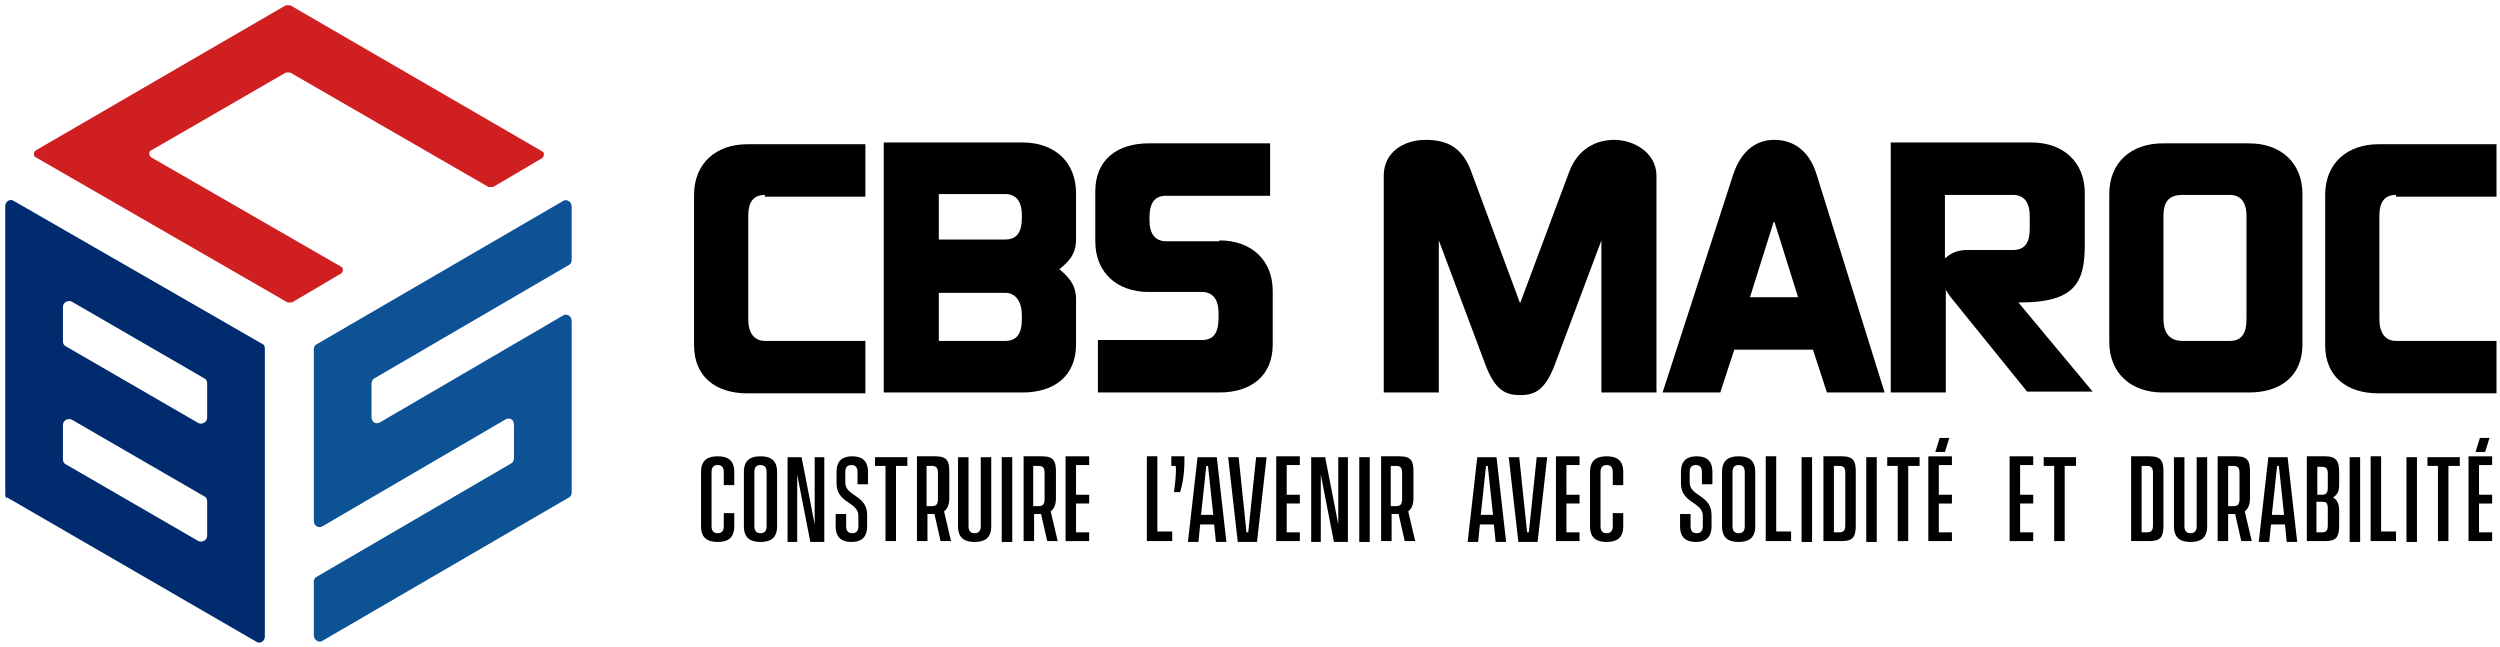
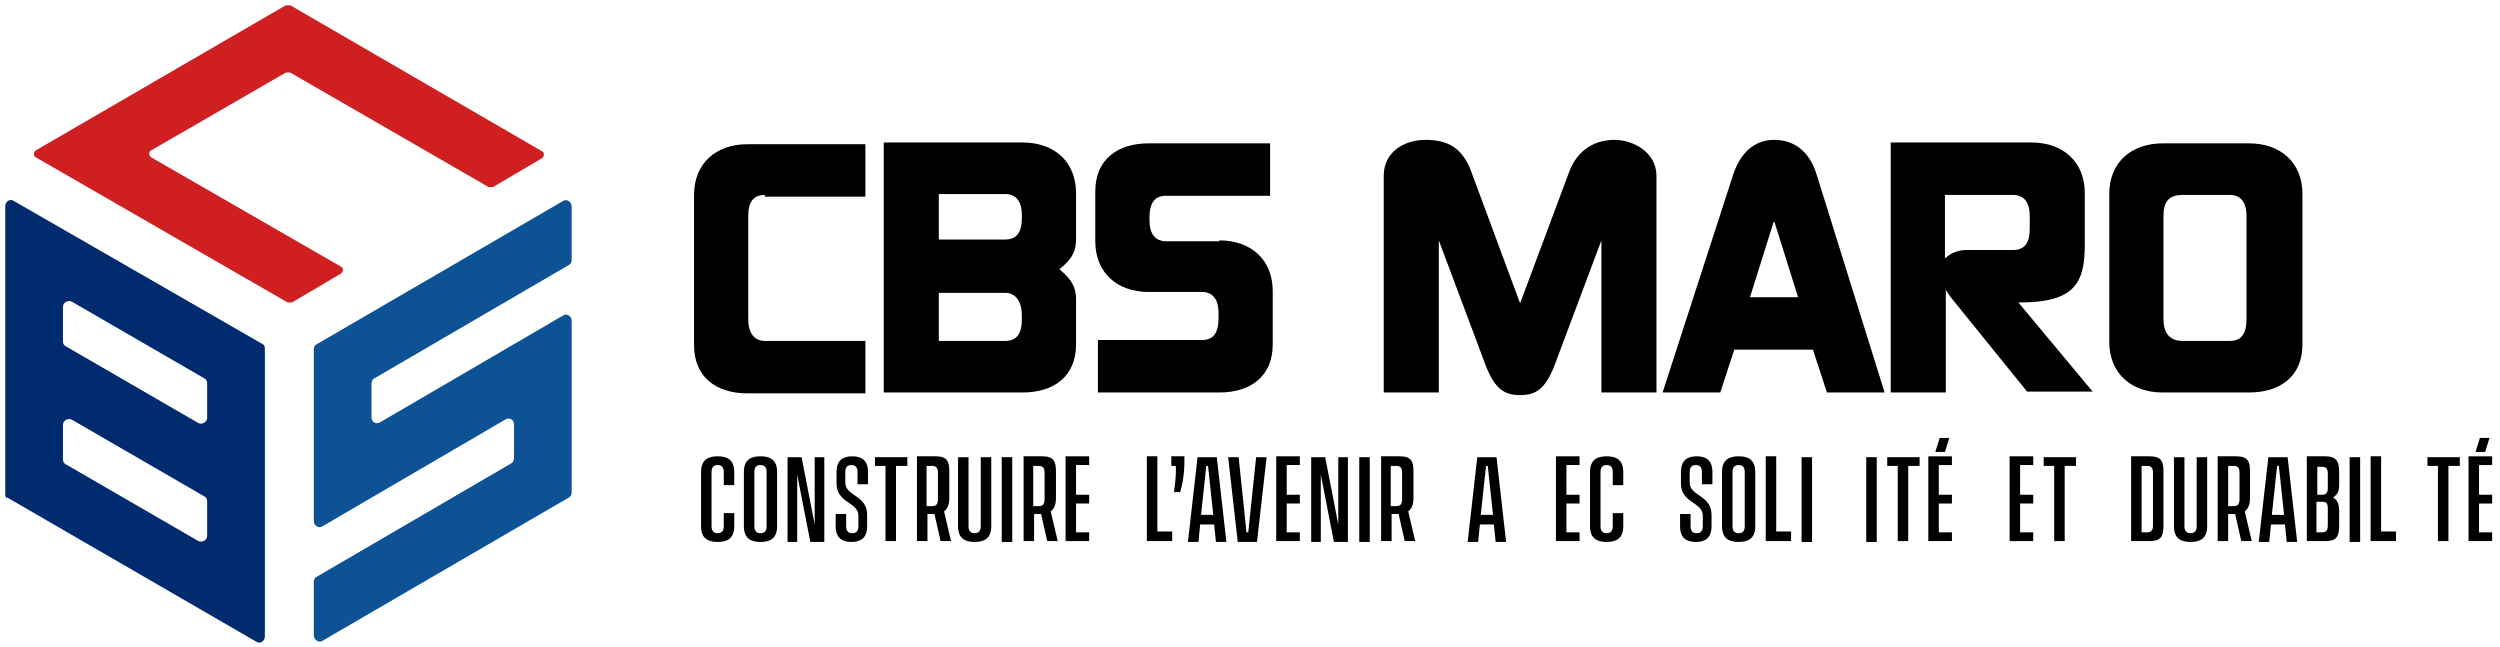
<svg xmlns="http://www.w3.org/2000/svg" id="Layer_1" version="1.1" viewBox="0 0 286 74">
  <defs>
    <style>
      .st0 {
        fill: none;
      }

      .st1 {
        fill: #cf1f21;
      }

      .st2 {
        fill: #002b6e;
      }

      .st3 {
        fill: #0d5295;
      }
    </style>
  </defs>
-   <polygon class="st0" points="23.7 43.5 7.3 33.9 7.2 39.4 23.7 48.9 23.7 43.5" />
  <polygon class="st0" points="23.7 57 7.2 47.5 7.2 52.9 23.7 62.4 23.7 57" />
  <path class="st1" d="M17.3,17.2l15.4-8.9c.2,0,.3,0,.5,0l22.7,13.1c.2,0,.3,0,.5,0l5.6-3.3c.3-.2.3-.7,0-.8L33.2.6c-.2,0-.3,0-.5,0L4.1,17.2c-.3.2-.3.7,0,.8l28.8,16.6c.2,0,.3,0,.5,0l5.6-3.3c.3-.2.3-.7,0-.8l-21.7-12.5c-.3-.2-.3-.7,0-.8Z" />
  <path class="st3" d="M65.4,29.7v-6.1c0-.5-.6-.9-1-.6l-28.2,16.4c-.2.1-.3.3-.3.6v19.6c0,.5.5.9,1,.6l20.9-12.2c.5-.3,1,0,1,.6v3.8c0,.2-.1.5-.3.6l-22.3,13c-.2.1-.3.3-.3.6v6.1c0,.5.6.9,1,.6l28.2-16.4c.2-.1.3-.3.3-.6v-19.6c0-.5-.5-.9-1-.6l-20.9,12.2c-.5.3-1,0-1-.6v-3.8c0-.2.1-.5.3-.6l22.3-13c.2-.1.3-.3.3-.6Z" />
  <path class="st2" d="M.8,56.9l28.5,16.5c.4.3,1,0,1-.6v-32.8c0-.2,0-.5-.2-.6L1.6,23c-.4-.3-1,0-1,.6v32.8c0,.2,0,.5.2.6ZM8.2,34.5l15.2,8.8c.2.1.3.3.3.6v3.9c0,.5-.6.8-1,.6l-15.2-8.8c-.2-.1-.3-.3-.3-.6v-3.9c0-.5.6-.8,1-.6ZM8.2,48l15.2,8.8c.2.1.3.3.3.6v3.9c0,.5-.6.8-1,.6l-15.2-8.8c-.2-.1-.3-.3-.3-.6v-3.9c0-.5.6-.8,1-.6Z" />
  <g>
    <path d="M87.5,22.3c-1.3,0-1.9.8-1.9,2.4v11.8c0,1.6.7,2.5,1.9,2.5h11.5v6h-13.5c-3.6,0-6.1-1.9-6.1-5.5v-17.2c0-3.7,2.6-5.8,6.1-5.8h13.5v6h-11.5Z" />
    <path d="M123.1,39.4c0,3.7-2.6,5.5-6.1,5.5h-15.9v-28.6h15.9c3.6,0,6.1,2.2,6.1,5.8v5.3c0,1.9-1.1,2.7-1.9,3.4.8.7,1.9,1.6,1.9,3.4v5.1ZM107.4,22.3v5.1h7.6c1.3,0,1.9-.8,1.9-2.5v-.3c0-1.6-.7-2.4-1.9-2.4h-7.6ZM107.4,33.5v5.5h7.6c1.3,0,1.9-.8,1.9-2.5v-.4c0-1.6-.7-2.6-1.9-2.6h-7.6Z" />
    <path d="M139.5,27.5c3.6,0,6.1,2.2,6.1,5.8v6.1c0,3.7-2.6,5.5-6.1,5.5h-13.9v-6h11.9c1.3,0,1.9-.8,1.9-2.5v-.6c0-1.6-.7-2.4-1.9-2.4h-6.1c-3.6,0-6.1-2.2-6.1-5.8v-5.7c0-3.7,2.6-5.5,6.1-5.5h13.9v6h-11.9c-1.3,0-1.9.8-1.9,2.5v.3c0,1.6.7,2.4,1.9,2.4h6.1Z" />
    <path d="M179.5,19.7c1-2.7,3.1-3.7,5.2-3.7s4.8,1.4,4.8,4.1v24.8h-6.3v-17.4l-5.4,14.4c-1.1,2.8-2.3,3.3-3.9,3.3s-2.8-.5-3.9-3.3l-5.4-14.4v17.4h-6.3v-24.8c0-2.7,2.3-4.1,4.8-4.1s4.2.9,5.2,3.6l5.6,15.1,5.6-15Z" />
    <path d="M190.2,44.9l8.1-25c1-2.9,2.8-3.9,4.7-3.9s3.9,1,4.8,3.9l7.8,25h-6.6l-1.6-4.9h-9l-1.6,4.9h-6.6ZM202.9,25.4l-2.7,8.6h5.5l-2.7-8.6Z" />
    <path d="M223.1,33.9c-.2-.3-.4-.5-.5-.8v11.8h-6.3v-28.6h16.1c3.6,0,6.1,2.2,6.1,5.8v5.9c0,4.3-1.1,6.6-7.4,6.6h-.2l8.5,10.2h-7.5l-8.9-11ZM222.6,29.5c.6-.6,1.5-.9,2.4-.9h5.3c1.3,0,1.9-.8,1.9-2.4v-1.5c0-1.6-.7-2.4-1.9-2.4h-7.8v7.2Z" />
    <path d="M263.4,39.4c0,3.7-2.6,5.5-6.1,5.5h-9.9c-3.6,0-6.1-2.2-6.1-5.8v-16.9c0-3.7,2.6-5.8,6.1-5.8h9.9c3.6,0,6.1,2.2,6.1,5.8v17.2ZM247.5,36.5c0,1.6.7,2.5,2.2,2.5h5.4c1.3,0,1.9-.8,1.9-2.5v-11.8c0-1.6-.7-2.4-1.9-2.4h-5.4c-1.6,0-2.2.8-2.2,2.4v11.8Z" />
-     <path d="M274.1,22.3c-1.3,0-1.9.8-1.9,2.4v11.8c0,1.6.7,2.5,1.9,2.5h11.5v6h-13.5c-3.6,0-6.1-1.9-6.1-5.5v-17.2c0-3.7,2.6-5.8,6.1-5.8h13.5v6h-11.5Z" />
  </g>
  <g>
    <path d="M84,60.2c0,1.4-.8,1.8-1.9,1.8s-1.9-.4-1.9-1.8v-6.2c0-1.4.8-1.8,1.9-1.8s1.9.4,1.9,1.8v1.5h-1.2v-1.5c0-.6-.3-.8-.7-.8s-.7.2-.7.8v6.2c0,.6.3.8.7.8s.7-.2.7-.8v-1.5h1.2v1.5Z" />
    <path d="M88.9,54v6.2c0,1.4-.8,1.8-1.9,1.8s-1.9-.4-1.9-1.8v-6.2c0-1.4.8-1.8,1.9-1.8s1.9.4,1.9,1.8ZM87,53.2c-.4,0-.7.2-.7.8v6.2c0,.6.3.8.7.8s.7-.2.7-.8v-6.2c0-.6-.3-.8-.7-.8Z" />
    <path d="M90.1,52.3h1.6l1.5,7.7h0v-1s0-6.7,0-6.7h1.1v9.7h-1.6l-1.5-7.7h0v1s0,6.7,0,6.7h-1.1v-9.7Z" />
    <path d="M98.1,55.4v-1.4c0-.6-.3-.8-.7-.8s-.7.2-.7.8v1.2c0,1.6,2.5,1.4,2.5,3.7v1.3c0,1.4-.8,1.8-1.8,1.8s-1.8-.4-1.8-1.8v-1.4h1.2v1.4c0,.6.3.8.7.8s.7-.2.7-.8v-1.2c0-1.6-2.5-1.4-2.5-3.7v-1.3c0-1.4.8-1.8,1.8-1.8s1.8.4,1.8,1.8v1.4h-1.2Z" />
    <path d="M103.7,53.3h-1.2v8.6h-1.2v-8.6h-1.2v-1h3.7v1Z" />
    <path d="M107.6,61.9l-.7-3.1h-.8v3.1h-1.2v-9.7h2.1c1.4,0,1.6.6,1.6,1.8v3c0,.7-.2,1.2-.6,1.5l.8,3.4h-1.1ZM106.6,57.9c.5,0,.7-.2.7-.8v-3c0-.6-.2-.8-.7-.8h-.6v4.6h.6Z" />
    <path d="M113.4,60.2c0,1.4-.8,1.8-1.9,1.8s-1.9-.4-1.9-1.8v-7.9h1.2v7.9c0,.6.3.8.7.8s.7-.2.7-.8v-7.9h1.2v7.9Z" />
    <path d="M114.6,52.3h1.2v9.7h-1.2v-9.7Z" />
    <path d="M119.8,61.9l-.7-3.1h-.8v3.1h-1.2v-9.7h2.1c1.4,0,1.6.6,1.6,1.8v3c0,.7-.2,1.2-.6,1.5l.8,3.4h-1.1ZM118.8,57.9c.5,0,.7-.2.7-.8v-3c0-.6-.2-.8-.7-.8h-.6v4.6h.6Z" />
    <path d="M123.1,53.3v3.3h1.5v1h-1.5v3.3h1.5v1h-2.7v-9.7h2.7v1h-1.5Z" />
    <path d="M134.1,60.9v1h-2.9v-9.7h1.2v8.6h1.7Z" />
    <path d="M134.5,53.3h-.5v-1.1h1.5v.4c0,1.5-.2,2.8-.5,3.7h-.7c.1-.8.3-2.1.2-3Z" />
    <path d="M138.9,60h-1.6l-.2,2h-1.2l1.1-9.7h2.2l1.1,9.7h-1.2l-.2-2ZM138.8,58.9l-.6-5.6h-.2l-.6,5.6h1.4Z" />
    <path d="M141.7,52.3l.9,8.6h.2l.9-8.6h1.2l-1.1,9.7h-2.2l-1.1-9.7h1.2Z" />
    <path d="M147.2,53.3v3.3h1.5v1h-1.5v3.3h1.5v1h-2.7v-9.7h2.7v1h-1.5Z" />
    <path d="M150,52.3h1.6l1.5,7.7h0v-1s0-6.7,0-6.7h1.1v9.7h-1.6l-1.5-7.7h0v1s0,6.7,0,6.7h-1.1v-9.7Z" />
    <path d="M155.5,52.3h1.2v9.7h-1.2v-9.7Z" />
    <path d="M160.7,61.9l-.7-3.1h-.8v3.1h-1.2v-9.7h2.1c1.4,0,1.6.6,1.6,1.8v3c0,.7-.2,1.2-.6,1.5l.8,3.4h-1.1ZM159.7,57.9c.5,0,.7-.2.7-.8v-3c0-.6-.2-.8-.7-.8h-.6v4.6h.6Z" />
    <path d="M170.9,60h-1.6l-.2,2h-1.2l1.1-9.7h2.2l1.1,9.7h-1.2l-.2-2ZM170.8,58.9l-.6-5.6h-.2l-.6,5.6h1.4Z" />
-     <path d="M173.8,52.3l.9,8.6h.2l.9-8.6h1.2l-1.1,9.7h-2.2l-1.1-9.7h1.2Z" />
    <path d="M179.2,53.3v3.3h1.5v1h-1.5v3.3h1.5v1h-2.7v-9.7h2.7v1h-1.5Z" />
    <path d="M185.7,60.2c0,1.4-.8,1.8-1.9,1.8s-1.9-.4-1.9-1.8v-6.2c0-1.4.8-1.8,1.9-1.8s1.9.4,1.9,1.8v1.5h-1.2v-1.5c0-.6-.3-.8-.7-.8s-.7.2-.7.8v6.2c0,.6.3.8.7.8s.7-.2.7-.8v-1.5h1.2v1.5Z" />
    <path d="M194.7,55.4v-1.4c0-.6-.3-.8-.7-.8s-.7.2-.7.8v1.2c0,1.6,2.5,1.4,2.5,3.7v1.3c0,1.4-.8,1.8-1.8,1.8s-1.8-.4-1.8-1.8v-1.4h1.2v1.4c0,.6.3.8.7.8s.7-.2.7-.8v-1.2c0-1.6-2.5-1.4-2.5-3.7v-1.3c0-1.4.8-1.8,1.8-1.8s1.8.4,1.8,1.8v1.4h-1.2Z" />
    <path d="M200.8,54v6.2c0,1.4-.8,1.8-1.9,1.8s-1.9-.4-1.9-1.8v-6.2c0-1.4.8-1.8,1.9-1.8s1.9.4,1.9,1.8ZM198.9,53.2c-.4,0-.7.2-.7.8v6.2c0,.6.3.8.7.8s.7-.2.7-.8v-6.2c0-.6-.3-.8-.7-.8Z" />
    <path d="M204.9,60.9v1h-2.9v-9.7h1.2v8.6h1.7Z" />
    <path d="M206.1,52.3h1.2v9.7h-1.2v-9.7Z" />
-     <path d="M212.3,54.1v6c0,1.3-.3,1.8-1.6,1.8h-2.1v-9.7h2.1c1.4,0,1.6.6,1.6,1.8ZM211.1,54.1c0-.6-.2-.8-.7-.8h-.6v7.6h.6c.5,0,.7-.2.7-.8v-6Z" />
    <path d="M213.5,52.3h1.2v9.7h-1.2v-9.7Z" />
    <path d="M219.5,53.3h-1.2v8.6h-1.2v-8.6h-1.2v-1h3.7v1Z" />
    <path d="M221.8,53.3v3.3h1.5v1h-1.5v3.3h1.5v1h-2.7v-9.7h2.7v1h-1.5ZM222.5,51.7h-1.1l.5-1.6h1.1l-.5,1.6Z" />
    <path d="M231.1,53.3v3.3h1.5v1h-1.5v3.3h1.5v1h-2.7v-9.7h2.7v1h-1.5Z" />
    <path d="M237.4,53.3h-1.2v8.6h-1.2v-8.6h-1.2v-1h3.7v1Z" />
    <path d="M247.5,54.1v6c0,1.3-.3,1.8-1.6,1.8h-2.1v-9.7h2.1c1.4,0,1.6.6,1.6,1.8ZM246.3,54.1c0-.6-.2-.8-.7-.8h-.6v7.6h.6c.5,0,.7-.2.7-.8v-6Z" />
    <path d="M252.5,60.2c0,1.4-.8,1.8-1.9,1.8s-1.9-.4-1.9-1.8v-7.9h1.2v7.9c0,.6.3.8.7.8s.7-.2.7-.8v-7.9h1.2v7.9Z" />
    <path d="M256.4,61.9l-.7-3.1h-.8v3.1h-1.2v-9.7h2.1c1.4,0,1.6.6,1.6,1.8v3c0,.7-.2,1.2-.6,1.5l.8,3.4h-1.1ZM255.5,57.9c.5,0,.7-.2.7-.8v-3c0-.6-.2-.8-.7-.8h-.6v4.6h.6Z" />
    <path d="M261.4,60h-1.6l-.2,2h-1.2l1.1-9.7h2.2l1.1,9.7h-1.2l-.2-2ZM261.3,58.9l-.6-5.6h-.2l-.6,5.6h1.4Z" />
    <path d="M267.6,58.4v1.7c0,1.3-.3,1.8-1.6,1.8h-2.1v-9.7h2.1c1.3,0,1.6.6,1.6,1.8v1.5c0,.7-.2,1.1-.7,1.4h0c.5.3.7.8.7,1.5ZM265.1,53.3v3.3h.5c.5,0,.7-.2.7-.8v-1.6c0-.6-.2-.8-.7-.8h-.6ZM266.3,58.2c0-.7-.2-.8-.7-.8h-.6v3.5h.6c.5,0,.7-.2.7-.8v-1.9Z" />
    <path d="M268.8,52.3h1.2v9.7h-1.2v-9.7Z" />
    <path d="M274.1,60.9v1h-2.9v-9.7h1.2v8.6h1.7Z" />
-     <path d="M275.3,52.3h1.2v9.7h-1.2v-9.7Z" />
    <path d="M281.3,53.3h-1.2v8.6h-1.2v-8.6h-1.2v-1h3.7v1Z" />
    <path d="M283.6,53.3v3.3h1.5v1h-1.5v3.3h1.5v1h-2.7v-9.7h2.7v1h-1.5ZM284.3,51.7h-1.1l.5-1.6h1.1l-.5,1.6Z" />
  </g>
</svg>